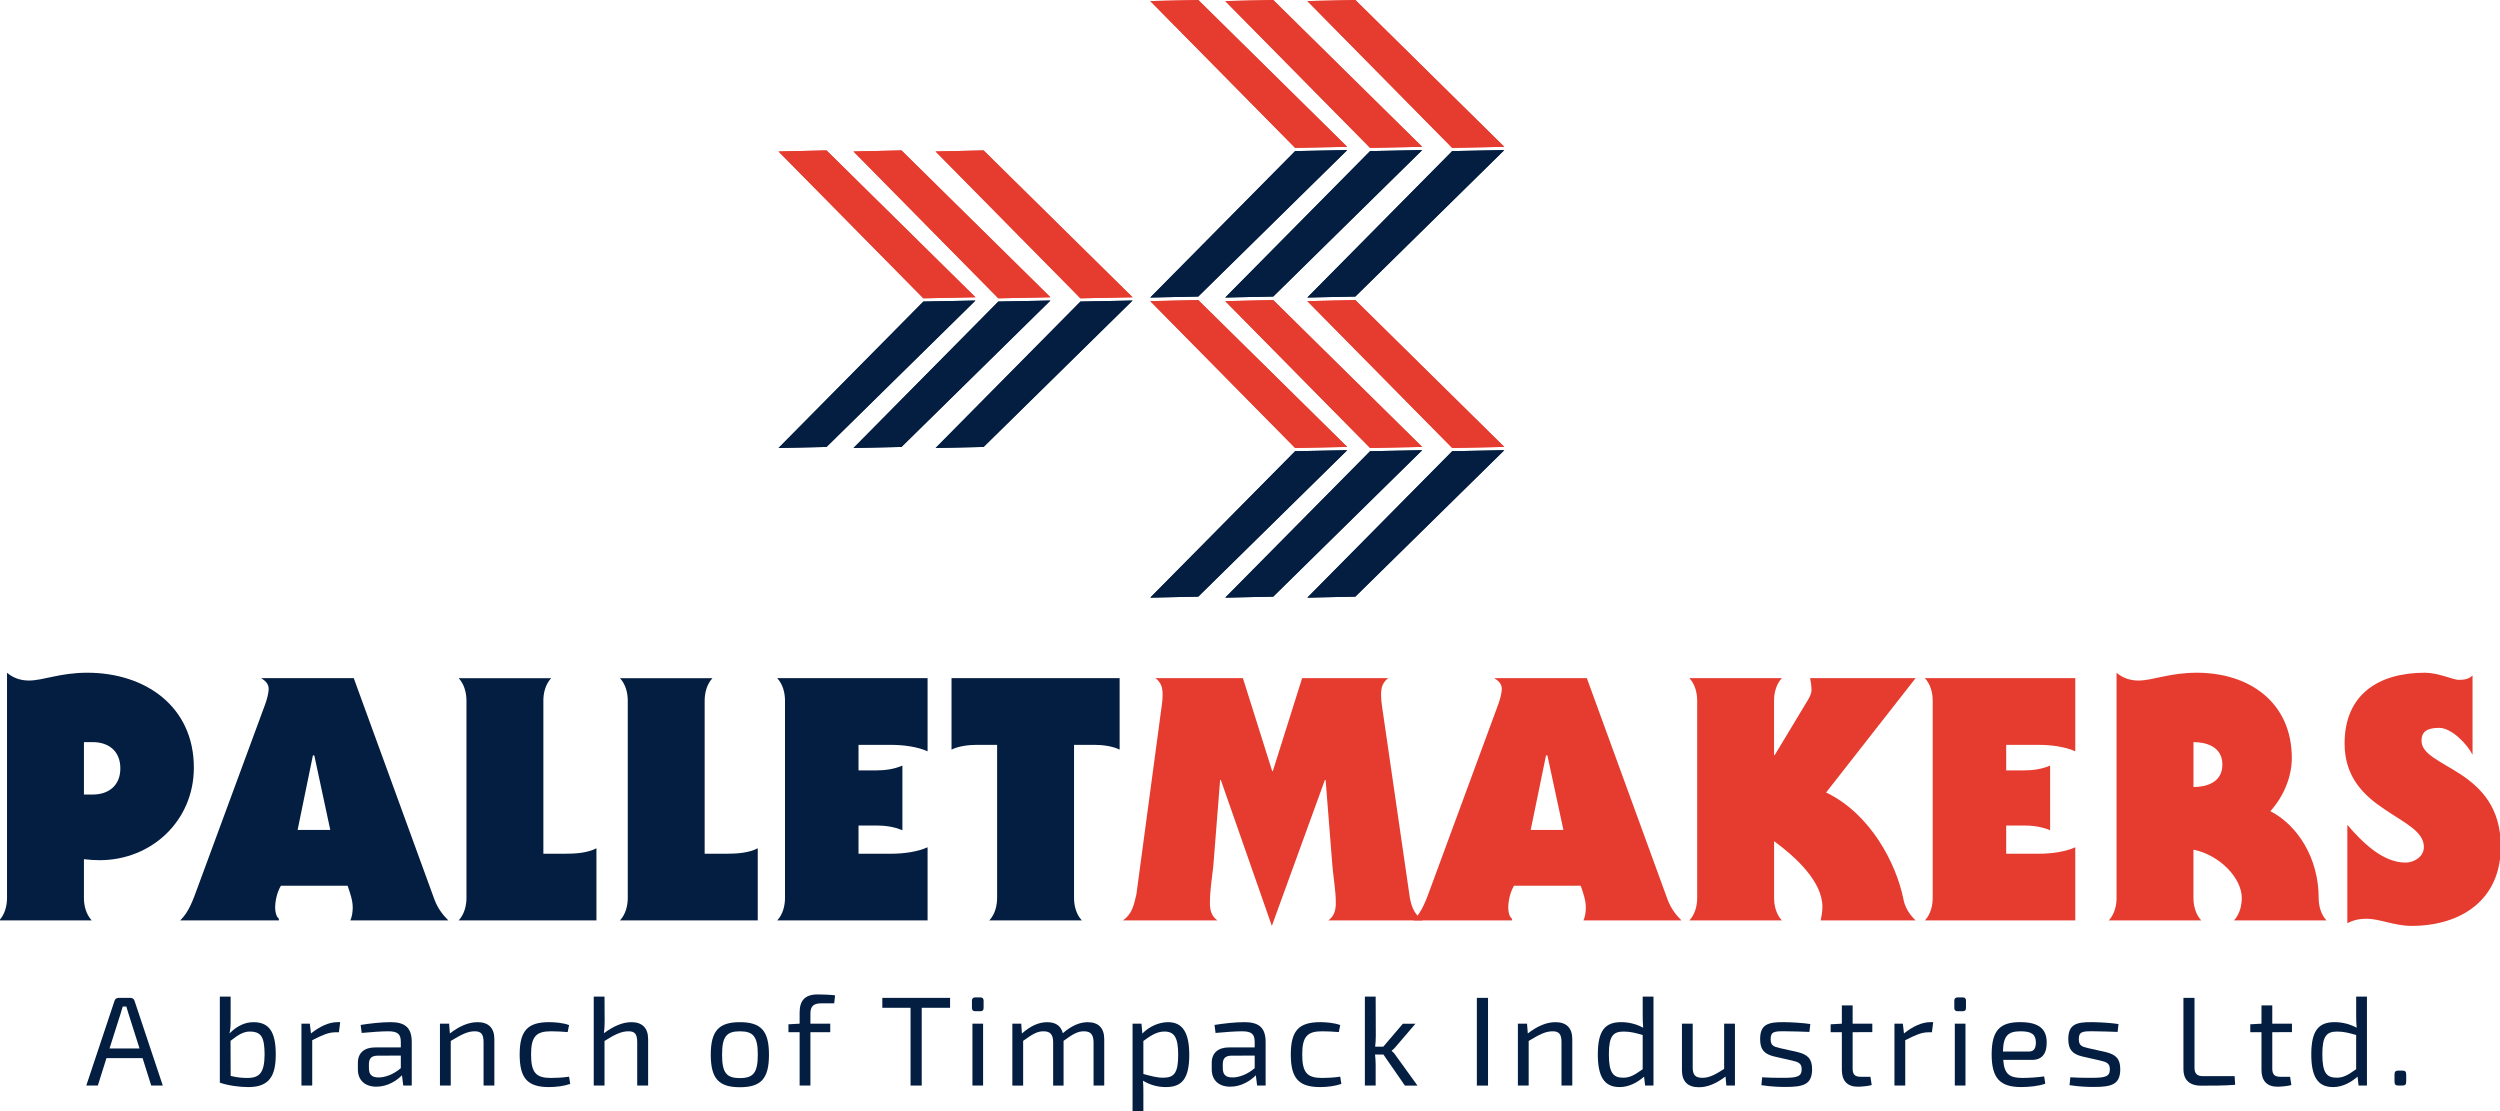
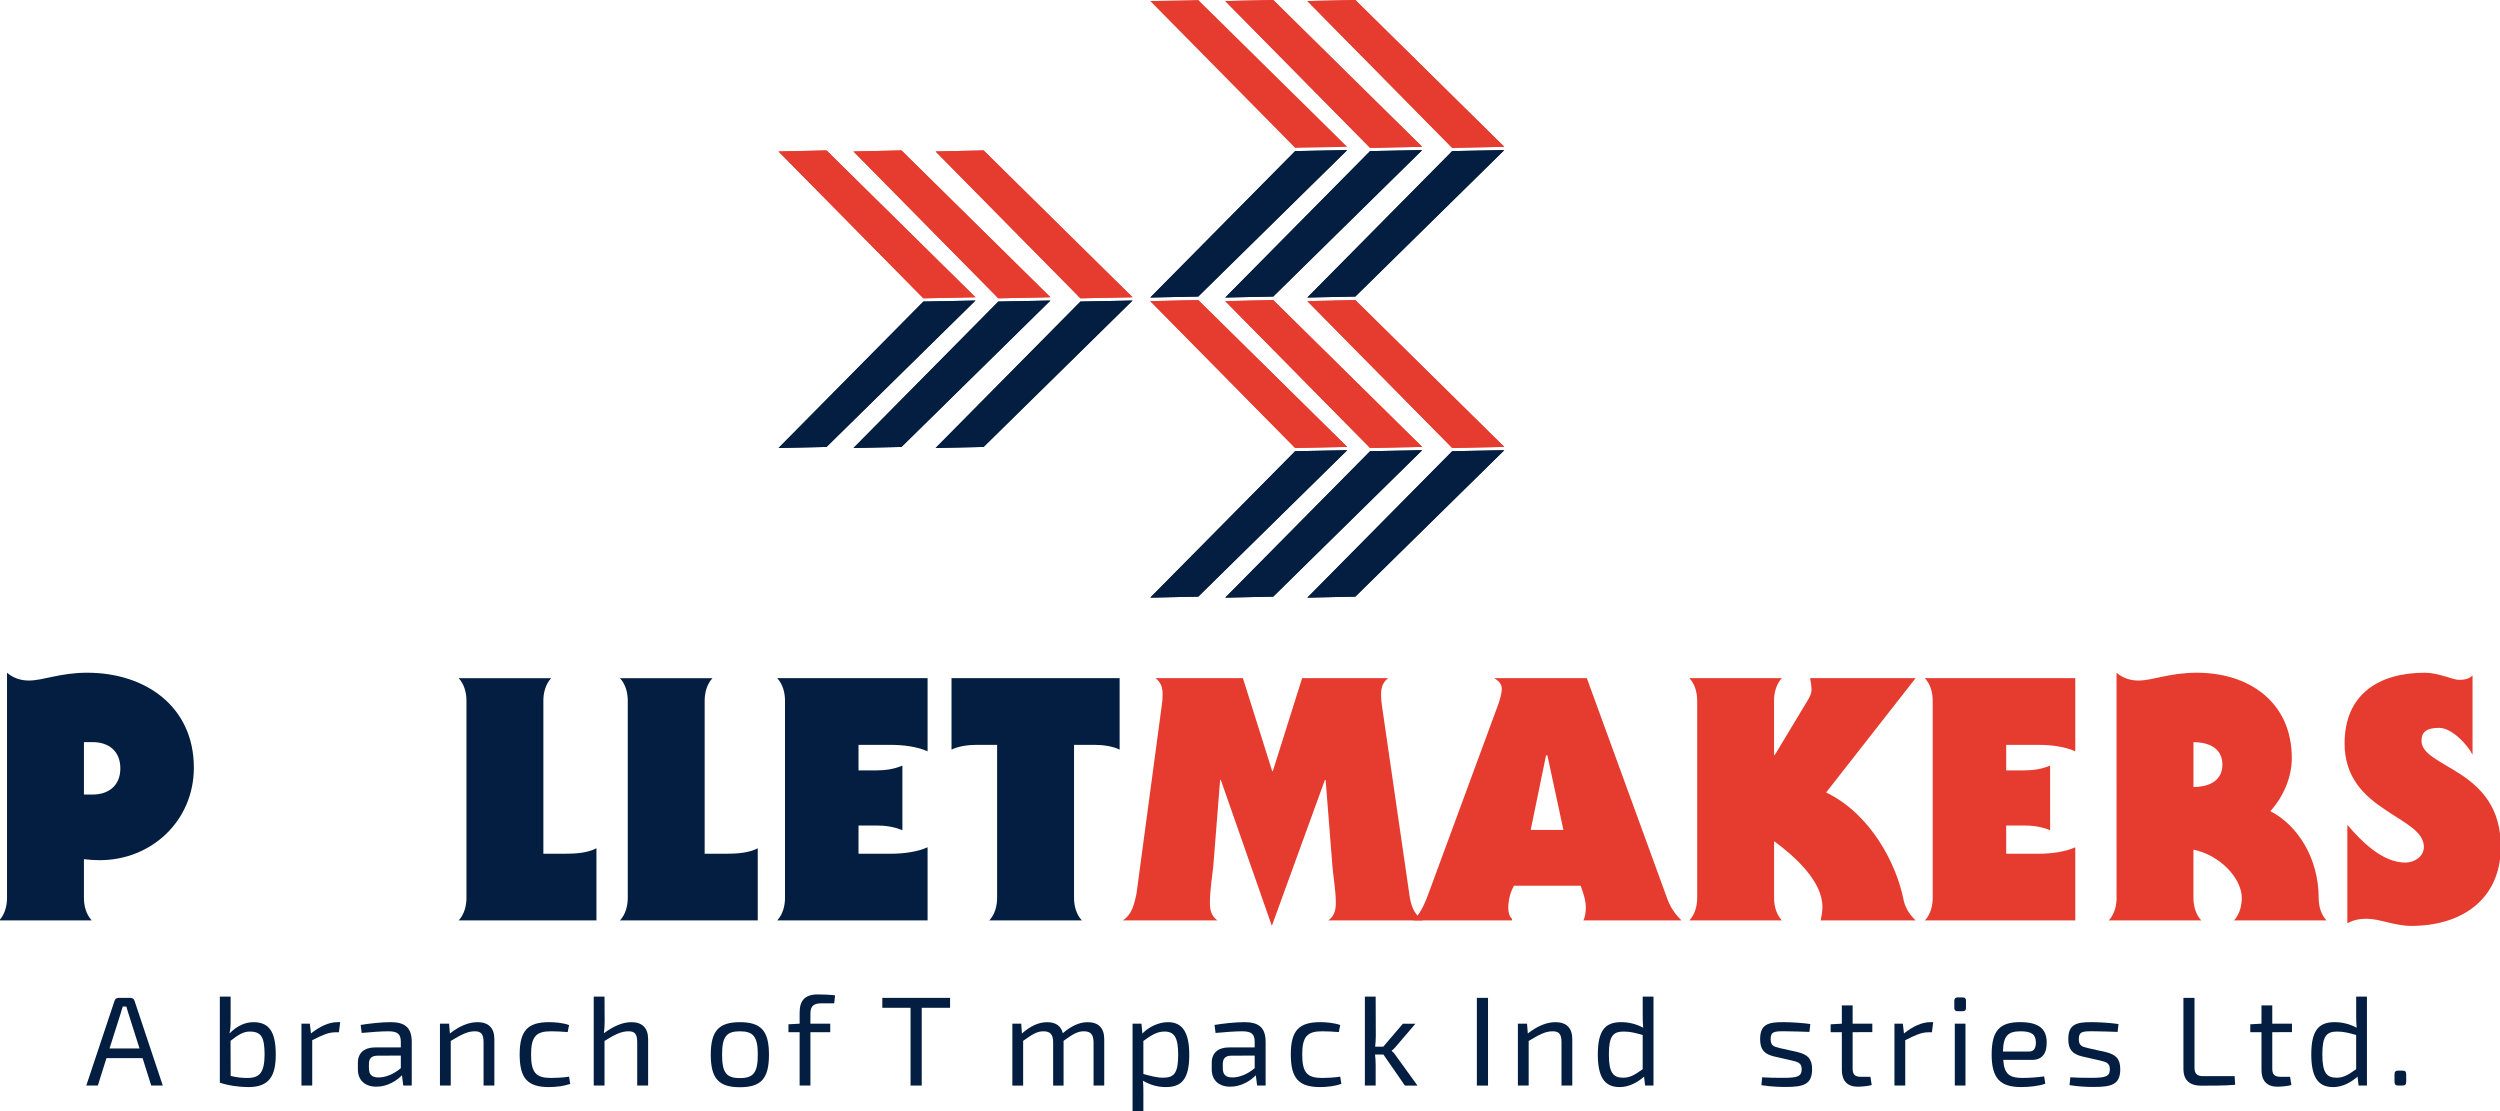
<svg xmlns="http://www.w3.org/2000/svg" version="1.1" id="Layer_1" x="0px" y="0px" width="180px" height="80px" viewBox="0 0 180 80" enable-background="new 0 0 180 80" xml:space="preserve">
  <g>
    <path fill="#041E41" d="M6.606,66.271c-0.415-0.44-0.563-1.078-0.563-1.616v-2.793c0.415,0.049,0.783,0.072,1.127,0.072   c3.747,0,6.788-2.841,6.788-6.662c0-4.436-3.529-6.836-7.67-6.836c-1.984,0-3.16,0.563-4.215,0.563   c-0.636,0-1.176-0.22-1.567-0.563v16.219c0,0.538-0.147,1.176-0.563,1.616H6.606z M6.044,53.433h0.637   c1.104,0,1.984,0.613,1.984,1.888c0,1.271-0.881,1.885-1.984,1.885H6.044V53.433z" />
-     <path fill="#041E41" d="M18.807,48.827c0.293,0.195,0.538,0.392,0.538,0.784c0,0.294-0.147,0.809-0.245,1.077l-4.852,13.157   c-0.343,0.931-0.636,1.813-1.273,2.424h7.105v-0.121c-0.196-0.146-0.269-0.515-0.269-0.783c0-0.515,0.146-1.152,0.415-1.592h4.803   c0.17,0.513,0.367,1.027,0.367,1.566c0,0.319-0.05,0.662-0.172,0.93h7.056c-0.391-0.391-0.759-0.855-1.004-1.516L25.47,48.827   H18.807z M21.428,59.754l1.102-5.365h0.099l1.151,5.365H21.428z" />
    <path fill="#041E41" d="M39.122,50.443c0-0.537,0.146-1.175,0.563-1.615h-6.663c0.416,0.44,0.563,1.078,0.563,1.615v14.211   c0,0.538-0.146,1.176-0.563,1.616h9.922v-5.194c-0.662,0.344-1.519,0.393-2.278,0.393h-1.543V50.443z" />
    <path fill="#041E41" d="M50.736,50.443c0-0.537,0.147-1.175,0.563-1.615h-6.663c0.415,0.44,0.563,1.078,0.563,1.615v14.211   c0,0.538-0.147,1.176-0.563,1.616h9.922v-5.194c-0.662,0.344-1.519,0.393-2.278,0.393h-1.544V50.443z" />
    <path fill="#041E41" d="M66.786,61.004c-0.759,0.342-1.764,0.465-2.646,0.465h-2.326v-2.033h1.249c0.637,0,1.274,0.073,1.91,0.343   v-4.655c-0.636,0.269-1.273,0.344-1.91,0.344h-1.249v-1.838h2.326c0.883,0,1.888,0.122,2.646,0.465v-5.268H55.957   c0.417,0.442,0.563,1.078,0.563,1.618v14.21c0,0.538-0.146,1.176-0.563,1.616h10.829V61.004z" />
    <path fill="#041E41" d="M68.51,53.973c0.488-0.246,1.2-0.344,1.813-0.344h1.469v11.025c0,0.537-0.146,1.175-0.562,1.615h6.664   c-0.418-0.44-0.563-1.078-0.563-1.615V53.629h1.469c0.612,0,1.323,0.098,1.813,0.344v-5.146H68.51V53.973z" />
    <path fill="#E63C2F" d="M93.753,48.827l-2.108,6.689h-0.048l-2.107-6.689h-6.296c0.416,0.317,0.514,0.685,0.514,1.2   c0,0.245-0.023,0.539-0.073,0.857l-1.813,13.5c-0.173,0.736-0.294,1.422-0.979,1.887h6.81c-0.441-0.318-0.539-0.76-0.539-1.273   c0-0.857,0.147-1.789,0.245-2.648l0.49-6.197h0.049l3.675,10.512l3.821-10.512h0.05l0.49,6.197   c0.073,0.859,0.245,1.791,0.245,2.648c0,0.514-0.1,0.955-0.538,1.273h6.811c-0.688-0.465-0.883-1.15-0.98-1.887l-1.961-13.5   c-0.049-0.318-0.074-0.612-0.074-0.857c0-0.516,0.1-0.883,0.516-1.2H93.753z" />
    <path fill="#E63C2F" d="M107.59,48.827c0.293,0.195,0.54,0.392,0.54,0.784c0,0.294-0.148,0.809-0.247,1.077l-4.85,13.157   c-0.343,0.931-0.638,1.813-1.274,2.424h7.104v-0.121c-0.195-0.146-0.269-0.515-0.269-0.783c0-0.515,0.146-1.152,0.416-1.592h4.802   c0.172,0.513,0.367,1.027,0.367,1.566c0,0.319-0.049,0.662-0.172,0.93h7.057c-0.391-0.391-0.759-0.855-1.004-1.516l-5.808-15.927   H107.59z M110.211,59.754l1.103-5.365h0.099l1.152,5.365H110.211z" />
    <path fill="#E63C2F" d="M121.634,48.827c0.416,0.442,0.563,1.078,0.563,1.616v14.211c0,0.539-0.146,1.176-0.563,1.617h6.663   c-0.416-0.441-0.563-1.078-0.563-1.617v-4.091c1.567,1.151,3.48,2.915,3.48,4.728c0,0.393-0.074,0.711-0.125,0.98h6.836   c-0.465-0.441-0.783-0.98-0.881-1.543c-0.516-2.549-2.354-6.125-5.563-7.67l6.443-8.231h-7.594   c0.048,0.245,0.098,0.563,0.098,0.857c0,0.245-0.123,0.49-0.27,0.735l-2.377,3.945h-0.049v-3.922c0-0.538,0.146-1.174,0.563-1.616   H121.634z" />
    <path fill="#E63C2F" d="M149.42,61.004c-0.76,0.342-1.764,0.465-2.646,0.465h-2.328v-2.033h1.251c0.638,0,1.274,0.073,1.911,0.343   v-4.655c-0.637,0.269-1.273,0.344-1.911,0.344h-1.251v-1.838h2.328c0.883,0,1.887,0.122,2.646,0.465v-5.268h-10.829   c0.415,0.442,0.563,1.078,0.563,1.618v14.21c0,0.538-0.148,1.176-0.563,1.616h10.829V61.004z" />
    <path fill="#E63C2F" d="M152.393,64.654c0,0.537-0.147,1.176-0.563,1.616h6.662c-0.415-0.44-0.563-1.079-0.563-1.616v-3.479   c1.91,0.392,3.479,2.058,3.479,3.479c0,0.537-0.146,1.176-0.563,1.616h6.664c-0.417-0.44-0.564-1.079-0.564-1.616   c0-2.867-1.518-5.244-3.479-6.248c0.932-1.027,1.545-2.45,1.545-3.822c0-4.018-3.063-6.148-6.838-6.148   c-1.982,0-3.159,0.563-4.214,0.563c-0.636,0-1.175-0.22-1.567-0.563V64.654z M157.93,53.433c0.907,0,2.082,0.319,2.082,1.618   c0,1.298-1.175,1.615-2.082,1.615V53.433z" />
    <path fill="#E63C2F" d="M169.008,66.467c0.439-0.22,0.857-0.318,1.395-0.318c0.908,0,2.034,0.516,3.209,0.516   c3.579,0,6.445-1.863,6.445-5.709c0-2.818-1.423-4.215-2.841-5.17c-1.446-0.955-2.867-1.471-2.867-2.451   c0-0.635,0.368-0.929,1.273-0.929c0.907,0,2.033,1.199,2.401,1.935v-5.709c-0.27,0.27-0.612,0.318-1.006,0.318   c-0.367,0-1.469-0.514-2.425-0.514c-3.308,0-5.782,1.543-5.782,5.096c0,2.451,1.422,3.772,2.867,4.728   c1.421,0.98,2.842,1.593,2.842,2.721c0,0.708-0.711,1.126-1.323,1.126c-1.665,0-3.161-1.519-4.188-2.719V66.467z" />
    <polygon fill="#041E41" points="61.453,32.254 71.881,21.713 75.628,21.64 64.906,32.18  " />
    <polygon fill="#041E41" points="61.453,32.254 71.881,21.713 75.628,21.64 64.906,32.18  " />
    <polygon fill="#041E41" points="67.365,32.254 77.793,21.713 81.54,21.64 70.818,32.18  " />
    <polygon fill="#041E41" points="67.365,32.254 77.793,21.713 81.54,21.64 70.818,32.18  " />
    <polygon fill="#041E41" points="56.056,32.254 66.483,21.713 70.23,21.64 59.509,32.18  " />
    <polygon fill="#041E41" points="56.056,32.254 66.483,21.713 70.23,21.64 59.509,32.18  " />
    <polygon fill="#E63C2F" points="61.453,10.907 71.881,21.478 75.628,21.402 64.906,10.831  " />
    <polygon fill="#E63C2F" points="61.453,10.907 71.881,21.478 75.628,21.402 64.906,10.831  " />
    <polygon fill="#E63C2F" points="67.365,10.907 77.793,21.478 81.54,21.402 70.818,10.831  " />
    <polygon fill="#E63C2F" points="67.365,10.907 77.793,21.478 81.54,21.402 70.818,10.831  " />
    <polygon fill="#E63C2F" points="56.056,10.907 66.483,21.478 70.23,21.402 59.509,10.831  " />
    <polygon fill="#E63C2F" points="56.056,10.907 66.483,21.478 70.23,21.402 59.509,10.831  " />
    <polygon fill="#041E41" points="88.22,43.029 98.646,32.488 102.394,32.416 91.672,42.956  " />
    <polygon fill="#041E41" points="88.22,43.029 98.646,32.488 102.394,32.416 91.672,42.956  " />
    <polygon fill="#041E41" points="94.131,43.029 104.559,32.488 108.306,32.416 97.583,42.956  " />
    <polygon fill="#041E41" points="94.131,43.029 104.559,32.488 108.306,32.416 97.583,42.956  " />
    <polygon fill="#041E41" points="82.821,43.029 93.249,32.488 96.996,32.416 86.274,42.956  " />
    <polygon fill="#041E41" points="82.821,43.029 93.249,32.488 96.996,32.416 86.274,42.956  " />
    <polygon fill="#E63C2F" points="88.22,21.683 98.646,32.253 102.394,32.178 91.672,21.607  " />
    <polygon fill="#E63C2F" points="88.22,21.683 98.646,32.253 102.394,32.178 91.672,21.607  " />
    <polygon fill="#E63C2F" points="94.131,21.683 104.559,32.253 108.306,32.178 97.583,21.607  " />
    <polygon fill="#E63C2F" points="94.131,21.683 104.559,32.253 108.306,32.178 97.583,21.607  " />
    <polygon fill="#E63C2F" points="82.821,21.683 93.249,32.253 96.996,32.178 86.274,21.607  " />
    <polygon fill="#E63C2F" points="82.821,21.683 93.249,32.253 96.996,32.178 86.274,21.607  " />
    <polygon fill="#041E41" points="88.22,21.421 98.646,10.88 102.394,10.808 91.672,21.349  " />
    <polygon fill="#041E41" points="88.22,21.421 98.646,10.88 102.394,10.808 91.672,21.349  " />
    <polygon fill="#041E41" points="94.131,21.421 104.559,10.88 108.306,10.808 97.583,21.349  " />
    <polygon fill="#041E41" points="94.131,21.421 104.559,10.88 108.306,10.808 97.583,21.349  " />
    <polygon fill="#041E41" points="82.821,21.421 93.249,10.88 96.996,10.808 86.274,21.349  " />
    <polygon fill="#041E41" points="82.821,21.421 93.249,10.88 96.996,10.808 86.274,21.349  " />
    <polygon fill="#E63C2F" points="91.672,0 88.218,0.076 98.646,10.645 102.395,10.571  " />
    <polygon fill="#E63C2F" points="91.672,0 88.218,0.076 98.646,10.645 102.395,10.571  " />
    <polygon fill="#E63C2F" points="97.584,0 94.131,0.076 104.557,10.645 108.306,10.571  " />
    <polygon fill="#E63C2F" points="97.584,0 94.131,0.076 104.557,10.645 108.306,10.571  " />
    <polygon fill="#E63C2F" points="86.275,0 82.821,0.076 93.249,10.645 96.996,10.571  " />
-     <polygon fill="#E63C2F" points="86.275,0 82.821,0.076 93.249,10.645 96.996,10.571  " />
    <path fill="#041E41" d="M10.046,75.488L9.25,72.982c-0.055-0.166-0.11-0.35-0.155-0.514H8.837   c-0.045,0.164-0.099,0.348-0.154,0.514l-0.796,2.506H10.046z M10.266,76.184h-2.6L7.044,78.16H6.212l2.031-6.093   c0.037-0.139,0.155-0.221,0.301-0.221h0.844c0.146,0,0.264,0.082,0.301,0.221l2.032,6.093h-0.833L10.266,76.184z" />
    <path fill="#041E41" d="M19.051,75.918c-0.01-1.225-0.221-1.646-1.079-1.646c-0.458,0-0.852,0.256-1.373,0.668l0.009,2.525   c0.43,0.11,0.869,0.156,1.254,0.146C18.72,77.602,19.041,77.183,19.051,75.918 M19.855,75.918c0,1.528-0.448,2.352-1.976,2.352   c-0.622,0-1.457-0.109-2.051-0.318v-6.197h0.778v1.666c0,0.377-0.009,0.668-0.084,0.989c0.532-0.541,1.117-0.813,1.721-0.813   C19.344,73.596,19.855,74.243,19.855,75.918" />
    <path fill="#041E41" d="M24.494,73.595l-0.092,0.73h-0.256c-0.504,0-0.96,0.212-1.666,0.569v3.266h-0.776v-4.455h0.604l0.082,0.703   c0.641-0.512,1.3-0.813,1.902-0.813H24.494z" />
    <path fill="#041E41" d="M28.859,76.906v-0.905l-1.722,0.009c-0.43,0.018-0.575,0.238-0.575,0.615v0.281   c0,0.467,0.21,0.669,0.694,0.669C27.696,77.583,28.338,77.364,28.859,76.906 M29.646,75.022v3.138h-0.612l-0.092-0.74   c-0.348,0.357-1.016,0.822-1.84,0.822c-0.795,0-1.335-0.439-1.335-1.244v-0.485c0-0.694,0.457-1.099,1.234-1.099h1.858v-0.392   c0-0.55-0.202-0.769-0.906-0.769c-0.467,0-1.236,0.055-1.912,0.119l-0.074-0.576c0.614-0.102,1.482-0.201,2.151-0.201   C29.105,73.596,29.646,73.941,29.646,75.022" />
    <path fill="#041E41" d="M35.594,74.82v3.34h-0.777v-3.121c0-0.594-0.185-0.786-0.643-0.786c-0.53,0-1.006,0.266-1.72,0.696v3.211   h-0.777v-4.456h0.659l0.055,0.706c0.676-0.523,1.335-0.814,1.994-0.814C35.173,73.596,35.594,74.014,35.594,74.82" />
    <path fill="#041E41" d="M40.974,73.805l-0.101,0.504c-0.402-0.037-0.896-0.056-1.207-0.056c-1.063,0-1.429,0.376-1.429,1.674   c0,1.311,0.366,1.685,1.429,1.685c0.264,0,0.85-0.018,1.308-0.092l0.082,0.521c-0.448,0.155-1.007,0.229-1.527,0.229   c-1.537,0-2.114-0.622-2.114-2.344c0-1.719,0.577-2.331,2.123-2.331C39.93,73.596,40.535,73.639,40.974,73.805" />
    <path fill="#041E41" d="M46.665,74.82v3.34h-0.786v-3.121c0-0.594-0.175-0.786-0.633-0.786c-0.53,0-1.007,0.247-1.72,0.696v3.211   h-0.777v-6.405h0.777l0.009,1.767c0,0.33-0.019,0.633-0.054,0.869c0.666-0.485,1.316-0.795,1.976-0.795   C46.245,73.596,46.665,74.014,46.665,74.82" />
    <path fill="#041E41" d="M51.99,75.938c0,1.3,0.312,1.684,1.281,1.684c0.969,0,1.29-0.384,1.29-1.684s-0.321-1.684-1.29-1.684   C52.302,74.254,51.99,74.638,51.99,75.938 M55.366,75.938c0,1.711-0.559,2.342-2.095,2.342c-1.528,0-2.096-0.631-2.096-2.342   c0-1.703,0.567-2.342,2.096-2.342C54.808,73.596,55.366,74.234,55.366,75.938" />
    <path fill="#041E41" d="M58.35,72.99v0.714h1.428v0.612H58.35v3.844h-0.777v-3.844h-0.805V73.75l0.805-0.046v-0.796   c0-0.833,0.348-1.309,1.298-1.309c0.294,0,0.907,0.018,1.255,0.064l-0.063,0.576h-0.915C58.561,72.24,58.35,72.451,58.35,72.99" />
    <polygon fill="#041E41" points="68.405,72.561 66.364,72.561 66.364,78.16 65.56,78.16 65.56,72.561 63.527,72.561 63.527,71.847    68.405,71.847  " />
-     <path fill="#041E41" d="M70.783,78.16h-0.768v-4.455h0.768V78.16z M70.82,72.048v0.521c0,0.167-0.072,0.239-0.237,0.239h-0.366   c-0.154,0-0.238-0.072-0.238-0.239v-0.521c0-0.147,0.084-0.237,0.238-0.237h0.366C70.748,71.811,70.82,71.9,70.82,72.048" />
    <path fill="#041E41" d="M79.505,74.82v3.34h-0.769v-3.121c-0.008-0.547-0.2-0.786-0.695-0.786c-0.457,0-0.788,0.2-1.464,0.687   v3.221h-0.751v-3.121c0-0.575-0.228-0.786-0.694-0.786c-0.448,0-0.779,0.192-1.465,0.687v3.221h-0.778v-4.456h0.641l0.047,0.706   c0.621-0.541,1.198-0.814,1.82-0.814c0.613,0,0.997,0.264,1.125,0.795c0.614-0.531,1.2-0.795,1.794-0.795   C79.085,73.596,79.505,74.014,79.505,74.82" />
    <path fill="#041E41" d="M84.829,75.954c0-1.263-0.282-1.683-0.987-1.683c-0.486,0-0.906,0.221-1.519,0.678v2.378   c0.558,0.147,0.952,0.267,1.427,0.267C84.528,77.594,84.829,77.264,84.829,75.954 M85.627,75.954c0,1.722-0.54,2.316-1.685,2.316   c-0.567,0-1.125-0.146-1.647-0.458c0.028,0.313,0.028,0.585,0.028,0.898V80h-0.779v-6.296h0.642l0.064,0.714   c0.485-0.513,1.207-0.822,1.849-0.822C85.187,73.596,85.627,74.41,85.627,75.954" />
    <path fill="#041E41" d="M90.338,76.906v-0.905l-1.722,0.009c-0.429,0.018-0.575,0.238-0.575,0.615v0.281   c0,0.467,0.211,0.669,0.695,0.669C89.175,77.583,89.817,77.364,90.338,76.906 M91.125,75.022v3.138h-0.613l-0.091-0.74   c-0.348,0.357-1.017,0.822-1.84,0.822c-0.796,0-1.336-0.439-1.336-1.244v-0.485c0-0.694,0.458-1.099,1.235-1.099h1.857v-0.392   c0-0.55-0.201-0.769-0.905-0.769c-0.467,0-1.236,0.055-1.912,0.119l-0.075-0.576c0.614-0.102,1.483-0.201,2.151-0.201   C90.585,73.596,91.125,73.941,91.125,75.022" />
    <path fill="#041E41" d="M96.496,73.805l-0.101,0.504c-0.402-0.037-0.896-0.056-1.207-0.056c-1.062,0-1.428,0.376-1.428,1.674   c0,1.311,0.366,1.685,1.428,1.685c0.264,0,0.85-0.018,1.308-0.092l0.082,0.521c-0.447,0.155-1.006,0.229-1.527,0.229   c-1.537,0-2.114-0.622-2.114-2.344c0-1.719,0.577-2.331,2.123-2.331C95.452,73.596,96.058,73.639,96.496,73.805" />
    <path fill="#041E41" d="M99.607,75.928h-0.604c0.026,0.248,0.045,0.484,0.045,0.713v1.52h-0.777v-6.404h0.777l0.01,2.846   c0,0.274-0.02,0.512-0.047,0.758h0.586l1.41-1.654h0.906l-1.4,1.636c-0.083,0.112-0.229,0.249-0.311,0.303v0.019   c0.082,0.063,0.228,0.221,0.311,0.357l1.546,2.141h-0.906L99.607,75.928z" />
    <rect x="106.333" y="71.846" fill="#041E41" width="0.805" height="6.316" />
    <path fill="#041E41" d="M113.205,74.82v3.34h-0.777v-3.121c0-0.594-0.185-0.786-0.643-0.786c-0.53,0-1.007,0.266-1.72,0.696v3.211   h-0.777v-4.456h0.659l0.055,0.706c0.676-0.523,1.335-0.814,1.994-0.814C112.784,73.596,113.205,74.014,113.205,74.82" />
    <path fill="#041E41" d="M116.864,77.594c0.494,0,0.805-0.183,1.409-0.612v-2.463c-0.522-0.147-0.896-0.247-1.363-0.247   c-0.769,0-1.071,0.32-1.071,1.638S116.142,77.594,116.864,77.594 M119.051,71.755v6.405h-0.604l-0.072-0.641   c-0.486,0.42-1.082,0.751-1.767,0.751c-1.127,0-1.565-0.796-1.565-2.352c0-1.739,0.54-2.323,1.685-2.323   c0.549,0,1.089,0.137,1.582,0.4c-0.026-0.283-0.036-0.557-0.036-0.869v-1.372H119.051z" />
-     <path fill="#041E41" d="M124.916,73.704v4.456h-0.621l-0.057-0.65c-0.667,0.504-1.281,0.771-1.922,0.771   c-0.805,0-1.216-0.423-1.216-1.226v-3.351h0.776v3.13c-0.009,0.566,0.193,0.768,0.705,0.768c0.477,0,0.907-0.22,1.557-0.641v-3.257   H124.916z" />
    <path fill="#041E41" d="M130.342,73.731l-0.063,0.567c-0.559-0.018-1.136-0.045-1.694-0.045c-0.823-0.011-1.098,0.008-1.098,0.566   c0,0.467,0.221,0.539,0.65,0.641l1.299,0.291c0.705,0.176,1.035,0.469,1.035,1.229c0,1.099-0.614,1.281-1.904,1.281   c-0.32,0-0.988-0.009-1.748-0.129l0.056-0.567c0.438,0.028,0.96,0.045,1.536,0.038c0.998,0,1.31-0.094,1.31-0.623   c0-0.44-0.274-0.522-0.704-0.623l-1.281-0.292c-0.725-0.174-1.006-0.512-1.006-1.245c0-1.035,0.521-1.244,1.738-1.225   C129.051,73.603,129.793,73.648,130.342,73.731" />
    <path fill="#041E41" d="M133.39,74.316v2.619c0,0.43,0.164,0.594,0.603,0.594h0.678l0.092,0.596   c-0.293,0.082-0.786,0.118-1.006,0.118c-0.751,0-1.144-0.431-1.144-1.207v-2.72h-0.807V73.75l0.807-0.045v-1.318h0.777v1.318h1.417   v0.611H133.39z" />
    <path fill="#041E41" d="M139.19,73.595l-0.092,0.73h-0.256c-0.504,0-0.96,0.212-1.665,0.569v3.266H136.4v-4.455h0.604l0.082,0.703   c0.641-0.512,1.299-0.813,1.902-0.813H139.19z" />
    <path fill="#041E41" d="M141.514,78.16h-0.768v-4.455h0.768V78.16z M141.551,72.048v0.521c0,0.167-0.072,0.239-0.238,0.239h-0.365   c-0.154,0-0.238-0.072-0.238-0.239v-0.521c0-0.147,0.084-0.237,0.238-0.237h0.365C141.479,71.811,141.551,71.9,141.551,72.048" />
    <path fill="#041E41" d="M144.213,75.709h1.887c0.401,0,0.483-0.329,0.483-0.66c-0.009-0.566-0.301-0.795-1.097-0.795   C144.561,74.254,144.241,74.582,144.213,75.709 M147.179,77.502l0.082,0.521c-0.42,0.173-1.218,0.246-1.729,0.246   c-1.537,0-2.133-0.64-2.133-2.352c0-1.748,0.614-2.323,2.051-2.323c1.346,0,1.912,0.493,1.912,1.454   c0.01,0.796-0.32,1.264-1.061,1.264h-2.068c0.072,1.061,0.484,1.299,1.4,1.299C146.108,77.611,146.721,77.566,147.179,77.502" />
    <path fill="#041E41" d="M152.531,73.731l-0.063,0.567c-0.559-0.018-1.137-0.045-1.694-0.045c-0.823-0.011-1.099,0.008-1.099,0.566   c0,0.467,0.221,0.539,0.65,0.641l1.299,0.291c0.705,0.176,1.035,0.469,1.035,1.229c0,1.099-0.614,1.281-1.904,1.281   c-0.32,0-0.988-0.009-1.748-0.129l0.056-0.567c0.438,0.028,0.96,0.045,1.537,0.038c0.997,0,1.31-0.094,1.31-0.623   c0-0.44-0.275-0.522-0.705-0.623l-1.283-0.292c-0.722-0.174-1.004-0.512-1.004-1.245c0-1.035,0.521-1.244,1.738-1.225   C151.241,73.603,151.982,73.648,152.531,73.731" />
    <path fill="#041E41" d="M158.004,76.88c0,0.42,0.191,0.603,0.611,0.603h2.279l0.037,0.623c-0.796,0.063-1.629,0.063-2.443,0.063   c-0.934,0-1.281-0.503-1.281-1.188v-5.134h0.797V76.88z" />
    <path fill="#041E41" d="M163.604,74.316v2.619c0,0.43,0.164,0.594,0.604,0.594h0.678l0.092,0.596   c-0.293,0.082-0.787,0.118-1.007,0.118c-0.751,0-1.145-0.431-1.145-1.207v-2.72h-0.806V73.75l0.806-0.045v-1.318h0.778v1.318h1.418   v0.611H163.604z" />
    <path fill="#041E41" d="M168.233,77.594c0.495,0,0.806-0.183,1.41-0.612v-2.463c-0.522-0.147-0.896-0.247-1.364-0.247   c-0.769,0-1.07,0.32-1.07,1.638S167.511,77.594,168.233,77.594 M170.42,71.755v6.405h-0.603l-0.073-0.641   c-0.485,0.42-1.081,0.751-1.767,0.751c-1.126,0-1.565-0.796-1.565-2.352c0-1.739,0.541-2.323,1.684-2.323   c0.551,0,1.09,0.137,1.583,0.4c-0.026-0.283-0.035-0.557-0.035-0.869v-1.372H170.42z" />
    <path fill="#041E41" d="M173.247,77.373v0.494c0,0.22-0.073,0.293-0.293,0.293h-0.256c-0.211,0-0.294-0.073-0.294-0.293v-0.494   c0-0.22,0.083-0.291,0.294-0.291h0.256C173.174,77.082,173.247,77.153,173.247,77.373" />
  </g>
</svg>